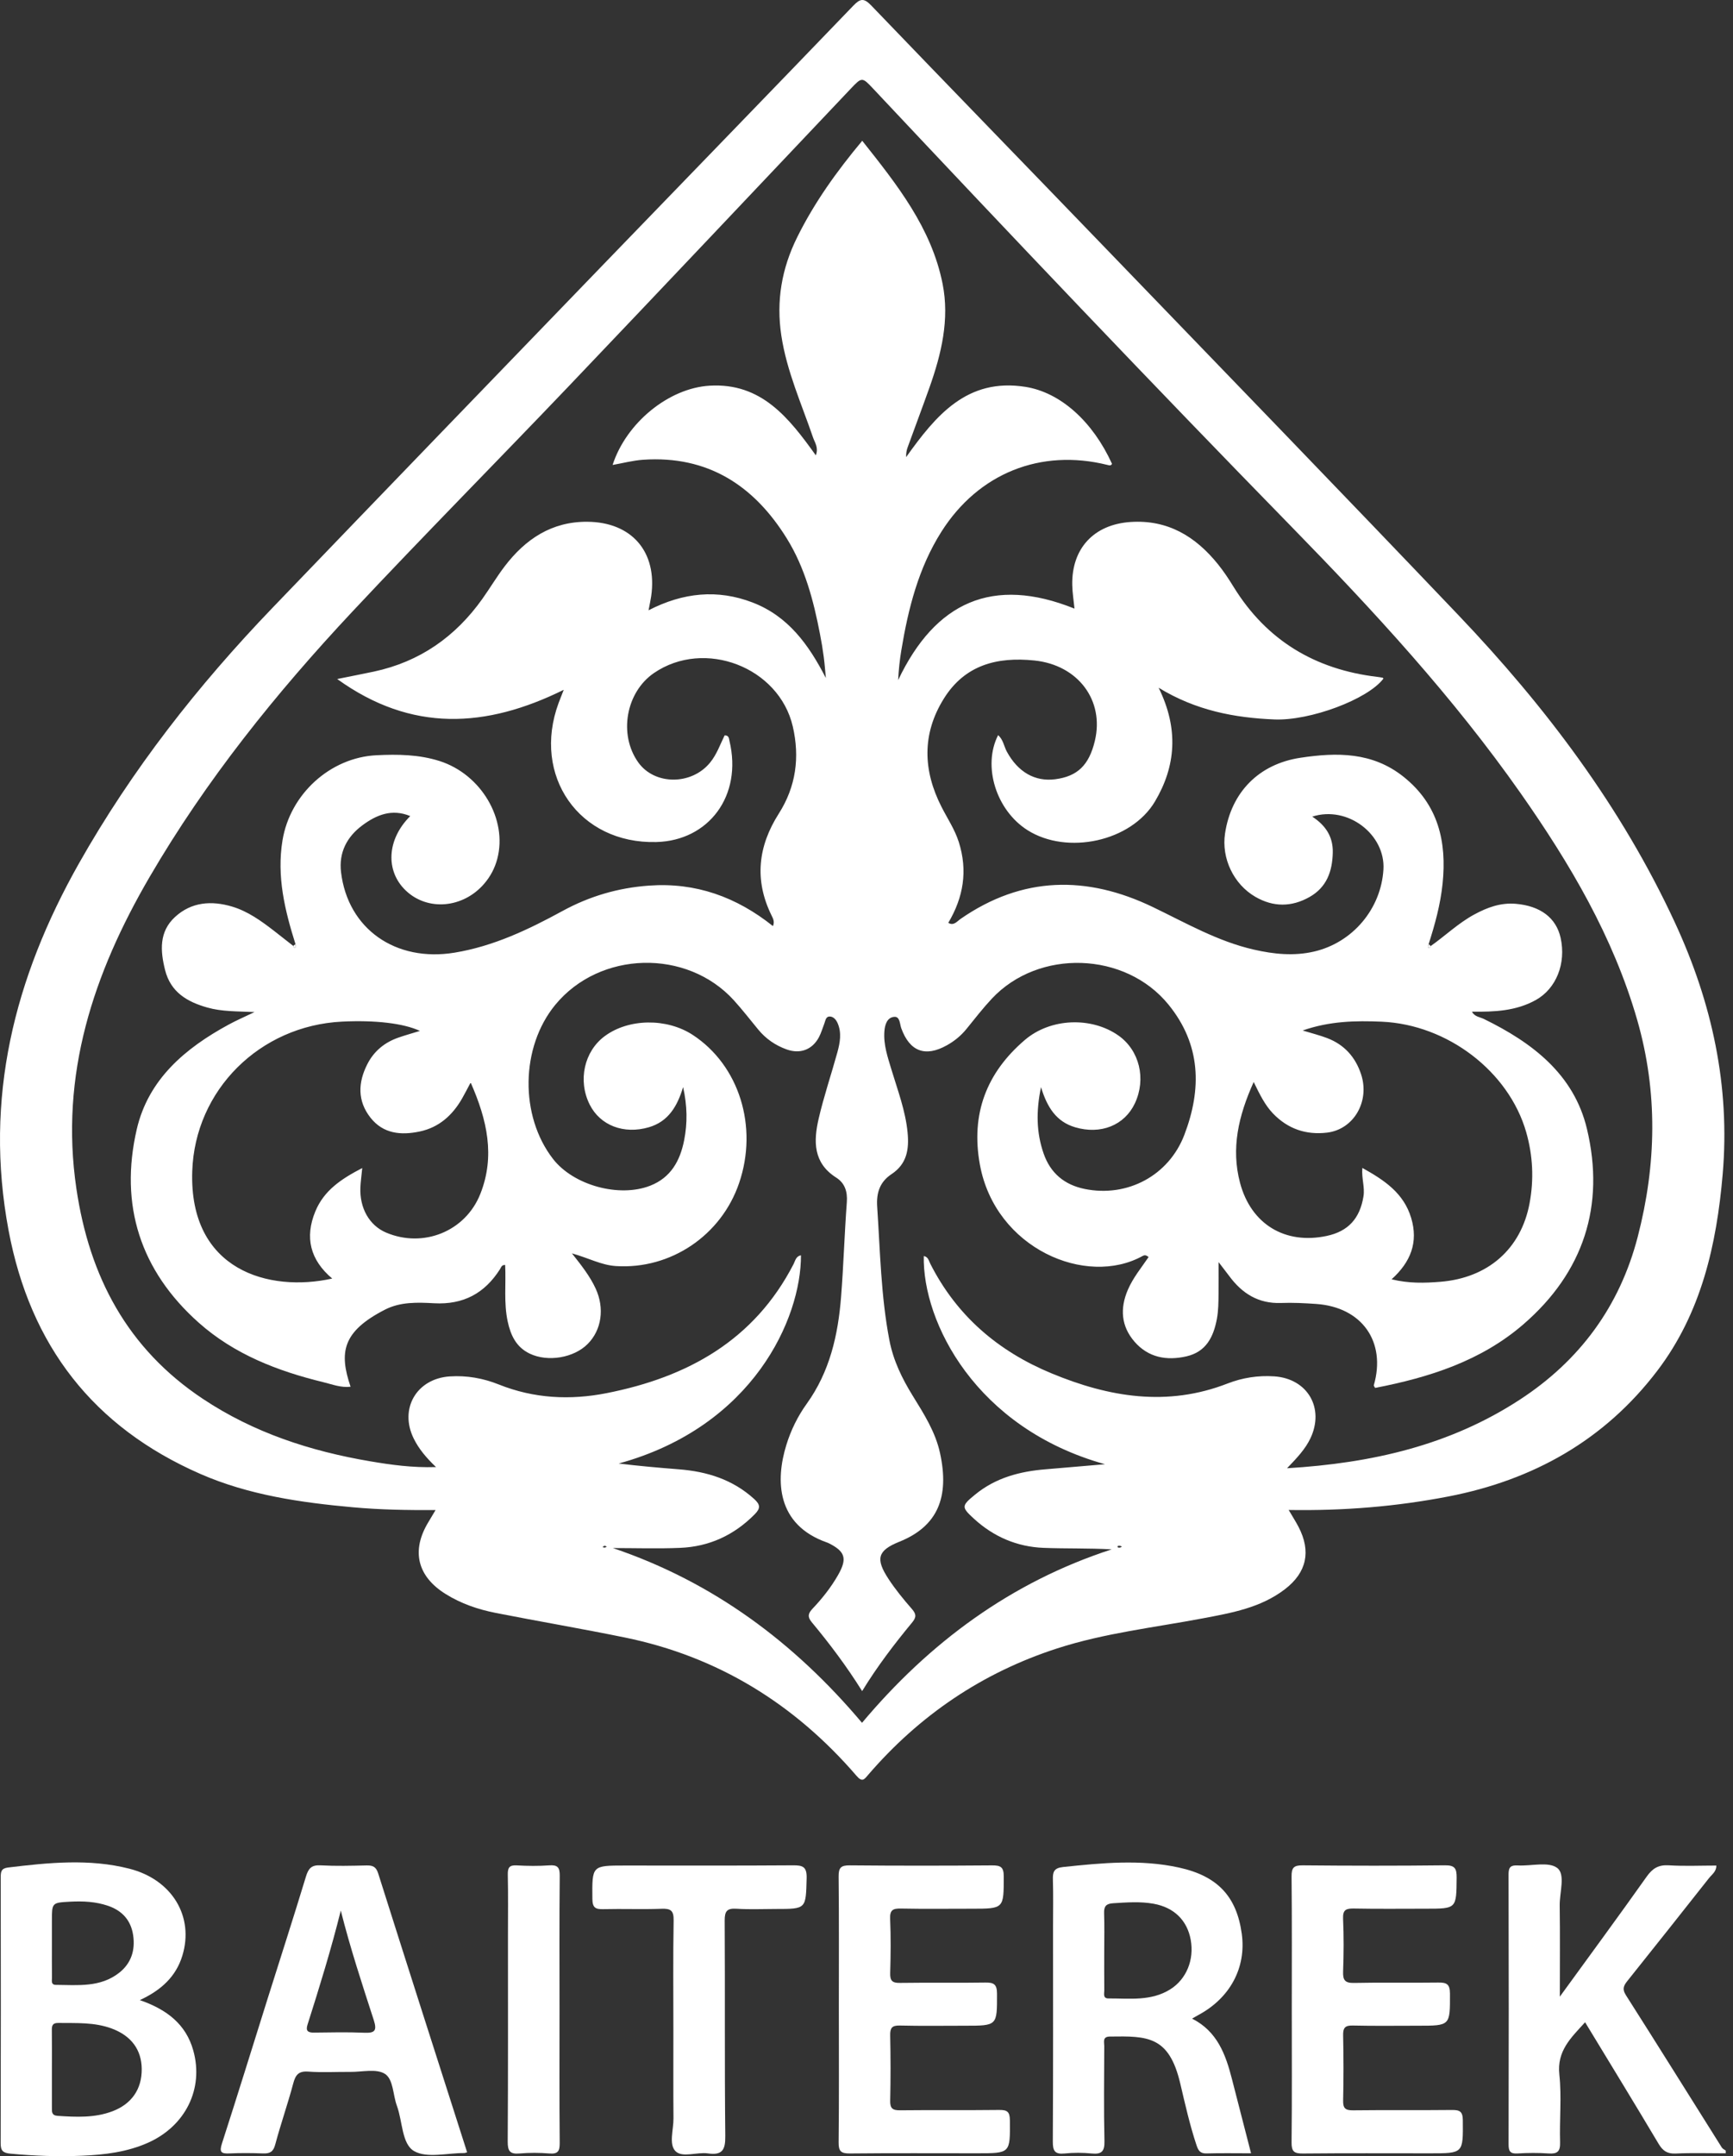
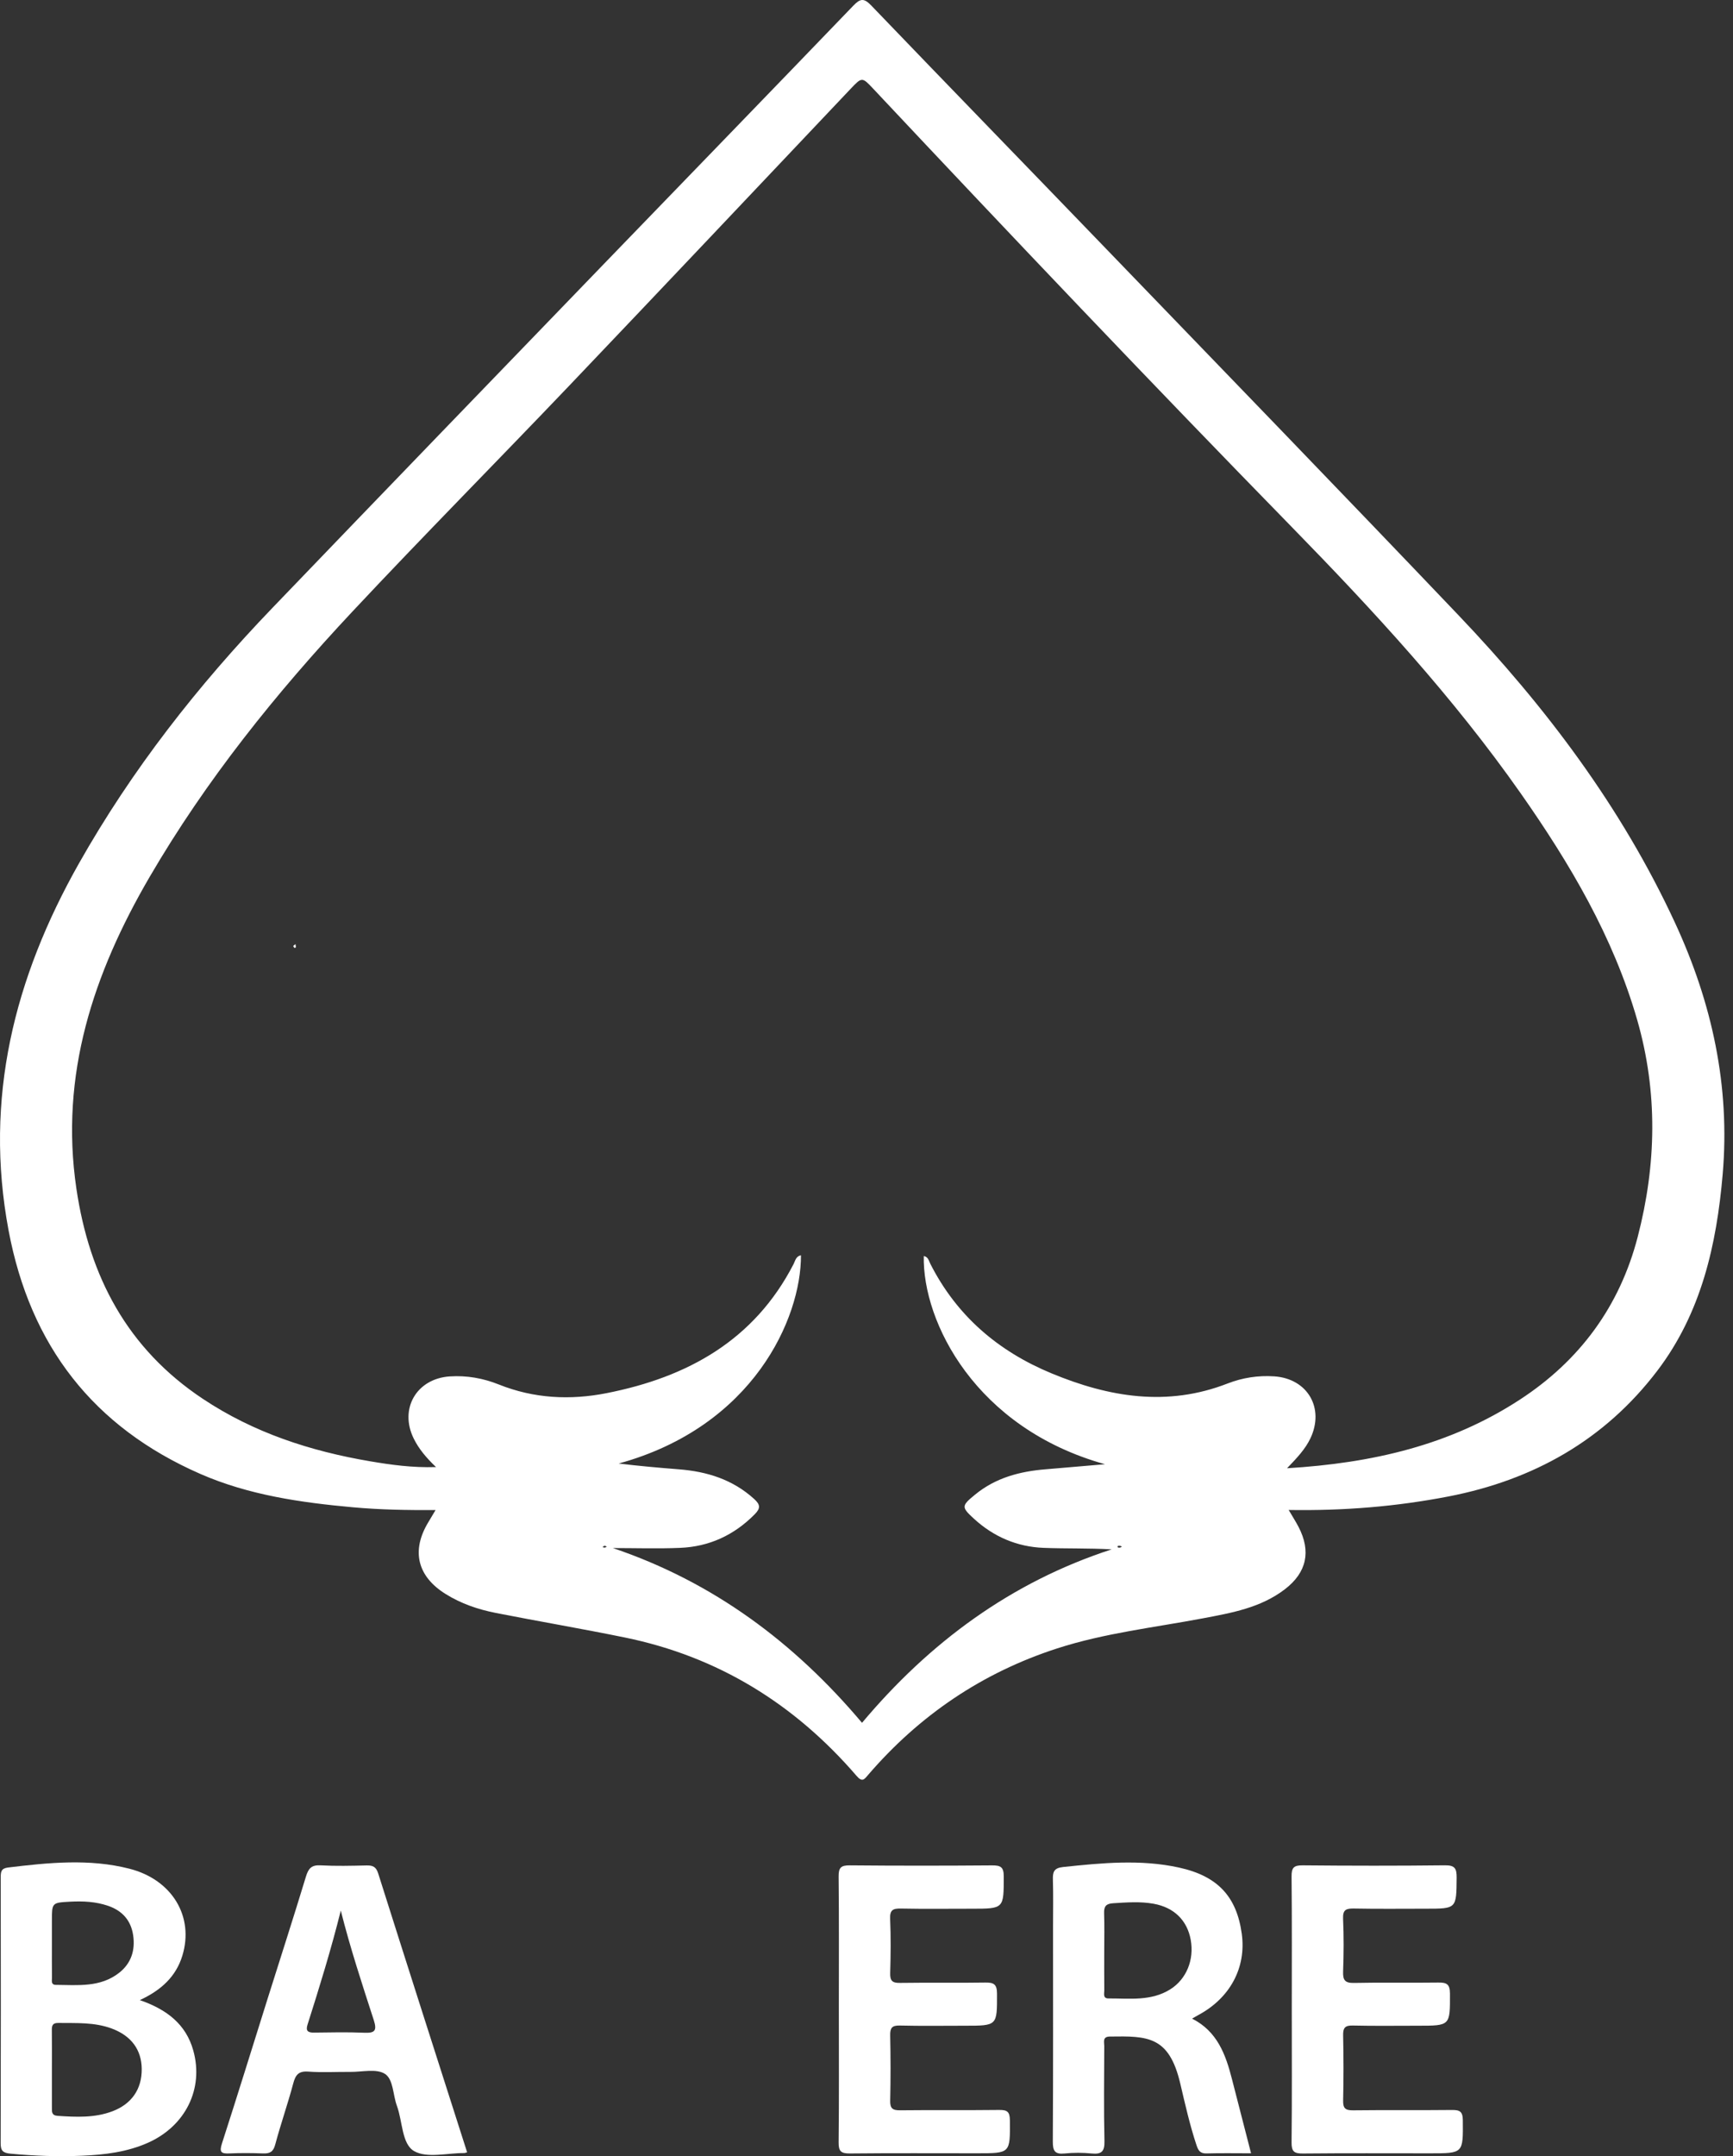
<svg xmlns="http://www.w3.org/2000/svg" width="119" height="148" viewBox="0 0 119 148" fill="none">
  <rect x="0" y="0" width="119" height="148" fill="#333333" stroke="none" />
-   <path d="M118.502 147.803C117.354 147.803 116.207 147.765 115.061 147.819C114.483 147.845 114.181 147.635 113.893 147.155C112.246 144.39 110.567 141.645 108.844 138.809C107.87 139.878 106.9 140.77 107.076 142.403C107.24 143.936 107.079 145.504 107.126 147.054C107.145 147.685 106.936 147.855 106.339 147.814C105.628 147.765 104.909 147.769 104.198 147.814C103.685 147.845 103.588 147.646 103.59 147.177C103.605 141.001 103.605 134.824 103.588 128.648C103.586 128.133 103.764 128.021 104.228 128.045C105.152 128.094 106.331 127.763 106.93 128.217C107.507 128.653 107.089 129.9 107.1 130.788C107.128 132.822 107.109 134.855 107.109 137.051C109.171 134.212 111.147 131.53 113.071 128.814C113.474 128.245 113.88 127.993 114.587 128.036C115.666 128.103 116.752 128.053 117.856 128.053C117.862 128.469 117.549 128.664 117.353 128.913C115.509 131.251 113.658 133.583 111.798 135.91C111.533 136.24 111.346 136.481 111.645 136.947C113.86 140.423 116.037 143.922 118.233 147.409C118.289 147.498 118.409 147.547 118.5 147.614C118.502 147.679 118.502 147.741 118.502 147.803Z" fill="white" />
  <path d="M88.49 103.645C88.773 104.129 88.988 104.461 89.169 104.81C90.037 106.485 89.732 107.935 88.23 109.086C86.572 110.359 84.568 110.711 82.59 111.084C79.245 111.717 75.847 112.094 72.591 113.148C67.451 114.812 63.137 117.734 59.616 121.824C59.342 122.143 59.213 122.356 58.813 121.891C54.567 116.966 49.307 113.708 42.905 112.398C39.963 111.797 37.002 111.293 34.056 110.715C32.835 110.476 31.656 110.075 30.593 109.409C28.643 108.191 28.23 106.425 29.419 104.472C29.559 104.242 29.695 104.009 29.91 103.649C27.928 103.664 26.083 103.627 24.241 103.461C20.648 103.136 17.078 102.623 13.753 101.169C6.413 97.958 2.075 92.37 0.59 84.463C-1.11 75.402 0.976 67.131 5.42 59.266C9.064 52.82 13.591 47.05 18.703 41.729C26.359 33.76 34.035 25.815 41.711 17.865C47.339 12.038 52.981 6.226 58.597 0.387C59.073 -0.107 59.323 -0.146 59.823 0.374C65.198 5.97 70.608 11.532 75.994 17.119C84.051 25.474 92.128 33.812 100.136 42.214C106.141 48.513 111.343 55.398 115.022 63.35C117.56 68.832 118.812 74.551 118.291 80.604C117.873 85.457 116.819 90.124 113.798 94.094C110.175 98.852 105.297 101.584 99.472 102.716C95.897 103.408 92.29 103.707 88.49 103.645ZM55 86.166C55.013 90.499 51.716 97.925 42.484 100.457C43.857 100.623 45.234 100.746 46.613 100.854C48.548 101.005 50.313 101.552 51.787 102.892C52.214 103.28 52.229 103.53 51.828 103.936C50.411 105.375 48.701 106.164 46.699 106.246C45.163 106.31 43.624 106.259 42.084 106.259C48.977 108.586 54.556 112.753 59.192 118.255C63.816 112.751 69.406 108.601 76.336 106.349C74.744 106.259 73.203 106.306 71.665 106.246C69.837 106.175 68.23 105.485 66.876 104.244C66.001 103.442 66.017 103.36 66.965 102.584C68.37 101.434 70.023 100.998 71.787 100.854C73.151 100.742 74.513 100.623 75.877 100.505C66.997 98.033 63.342 90.752 63.433 86.215C63.739 86.267 63.782 86.55 63.885 86.752C65.697 90.318 68.531 92.743 72.192 94.262C76.147 95.904 80.148 96.579 84.297 94.963C85.312 94.568 86.389 94.4 87.492 94.473C89.787 94.624 90.969 96.652 89.981 98.731C89.633 99.458 89.092 100.04 88.378 100.781C94.24 100.427 99.569 99.195 104.349 96.081C108.482 93.391 111.223 89.659 112.458 84.895C113.742 79.947 113.849 74.971 112.423 70.013C110.777 64.298 107.799 59.268 104.419 54.45C99.786 47.849 94.337 41.942 88.717 36.189C79.022 26.267 69.467 16.208 59.968 6.097C59.188 5.267 59.188 5.276 58.379 6.13C51.955 12.911 45.542 19.704 39.095 26.465C34.147 31.653 29.1 36.747 24.198 41.979C18.95 47.582 14.147 53.549 10.266 60.208C6.413 66.821 4.092 73.769 5.245 81.585C6.139 87.636 8.749 92.572 13.925 96.014C17.425 98.343 21.314 99.608 25.42 100.304C26.861 100.548 28.305 100.75 29.939 100.701C29.253 100.044 28.76 99.449 28.413 98.751C27.398 96.704 28.6 94.631 30.88 94.478C32.048 94.4 33.177 94.602 34.25 95.031C36.662 95.997 39.151 96.12 41.655 95.626C47.199 94.534 51.788 92.01 54.49 86.771C54.608 86.541 54.654 86.222 55 86.166ZM41.664 106.159C41.608 106.138 41.554 106.097 41.508 106.105C41.459 106.112 41.418 106.164 41.373 106.196C41.426 106.207 41.48 106.231 41.532 106.226C41.575 106.224 41.616 106.185 41.664 106.159ZM77.041 106.157C76.983 106.136 76.931 106.101 76.88 106.105C76.826 106.11 76.707 106.077 76.75 106.203C76.757 106.228 76.853 106.235 76.903 106.228C76.95 106.22 76.992 106.183 77.041 106.157Z" fill="white" />
  <path d="M9.602 137.288C11.451 137.93 12.768 138.938 13.272 140.746C14.005 143.371 12.74 145.927 10.167 147.077C8.725 147.72 7.187 147.903 5.637 147.97C3.993 148.041 2.353 147.982 0.713 147.827C0.194 147.778 0.043 147.623 0.045 147.106C0.062 141.026 0.058 134.943 0.05 128.862C0.05 128.483 0.077 128.245 0.554 128.187C3.332 127.851 6.12 127.565 8.872 128.265C11.829 129.015 13.343 131.562 12.52 134.245C12.081 135.669 11.083 136.6 9.602 137.288ZM3.564 141.966C3.564 142.864 3.566 143.761 3.564 144.658C3.564 144.942 3.532 145.203 3.956 145.233C5.226 145.317 6.493 145.381 7.712 144.922C9.044 144.42 9.745 143.393 9.732 142.013C9.719 140.688 9.008 139.735 7.671 139.238C6.48 138.796 5.239 138.872 4.004 138.856C3.601 138.85 3.554 139.046 3.56 139.369C3.571 140.233 3.564 141.098 3.564 141.966ZM3.564 133.434C3.564 134.208 3.56 134.982 3.568 135.757C3.569 135.954 3.491 136.238 3.831 136.242C5.34 136.253 6.892 136.434 8.193 135.404C9.018 134.751 9.294 133.85 9.143 132.833C8.993 131.827 8.408 131.159 7.441 130.823C6.577 130.523 5.685 130.484 4.784 130.534C3.564 130.601 3.564 130.605 3.564 131.857C3.564 132.379 3.564 132.906 3.564 133.434Z" fill="white" />
  <path d="M85.906 147.802C84.872 147.802 83.855 147.782 82.84 147.812C82.39 147.825 82.273 147.582 82.155 147.23C81.696 145.847 81.379 144.429 81.045 143.013C80.276 139.74 78.793 139.753 76.213 139.789C75.684 139.796 75.828 140.169 75.826 140.444C75.817 142.615 75.789 144.787 75.839 146.957C75.856 147.668 75.653 147.885 74.961 147.816C74.347 147.754 73.716 147.754 73.102 147.816C72.434 147.883 72.29 147.64 72.294 146.998C72.322 142.067 72.309 137.134 72.309 132.202C72.309 131.148 72.332 130.092 72.3 129.038C72.283 128.506 72.356 128.22 72.998 128.153C75.655 127.873 78.31 127.61 80.954 128.189C83.614 128.771 84.919 130.18 85.269 132.741C85.588 135.068 84.458 137.163 82.26 138.326C82.151 138.384 82.045 138.449 81.855 138.559C83.592 139.434 84.165 141.028 84.596 142.714C85.027 144.39 85.458 146.062 85.906 147.802ZM75.824 133.922C75.824 134.822 75.819 135.719 75.828 136.619C75.83 136.839 75.716 137.175 76.114 137.173C77.558 137.167 79.039 137.378 80.362 136.546C81.467 135.852 82.012 134.521 81.763 133.15C81.521 131.81 80.616 130.926 79.215 130.674C78.291 130.508 77.366 130.581 76.436 130.639C75.951 130.668 75.8 130.853 75.815 131.321C75.845 132.187 75.824 133.055 75.824 133.922Z" fill="white" />
  <path d="M32.076 147.735C31.947 147.771 31.917 147.786 31.887 147.786C30.712 147.778 29.307 148.161 28.426 147.646C27.585 147.153 27.646 145.605 27.253 144.541C26.974 143.789 27.019 142.718 26.422 142.345C25.836 141.979 24.864 142.224 24.062 142.216C23.101 142.207 22.134 142.268 21.179 142.196C20.502 142.143 20.291 142.421 20.133 143.018C19.759 144.423 19.274 145.797 18.899 147.202C18.765 147.705 18.533 147.83 18.059 147.812C17.285 147.78 16.509 147.778 15.735 147.812C15.179 147.836 15.054 147.713 15.238 147.138C16.313 143.811 17.345 140.472 18.393 137.137C19.267 134.365 20.16 131.598 21.006 128.816C21.175 128.256 21.384 128.002 22.011 128.038C23.062 128.095 24.12 128.069 25.172 128.045C25.598 128.036 25.823 128.131 25.969 128.592C27.984 134.96 30.023 141.319 32.076 147.735ZM23.401 131.142C22.743 133.784 21.941 136.383 21.116 138.975C20.98 139.401 21.146 139.524 21.556 139.518C22.704 139.505 23.855 139.477 25 139.527C25.73 139.559 25.905 139.401 25.665 138.656C24.862 136.184 24.049 133.712 23.401 131.142Z" fill="white" />
  <path d="M57.601 137.837C57.601 134.826 57.617 131.816 57.586 128.804C57.58 128.194 57.746 128.034 58.352 128.039C61.61 128.069 64.868 128.067 68.126 128.041C68.708 128.038 68.926 128.153 68.924 128.795C68.923 131.015 68.951 131.015 66.704 131.015C65.09 131.015 63.476 131.036 61.864 131.004C61.323 130.993 61.097 131.094 61.123 131.704C61.176 132.943 61.163 134.187 61.127 135.428C61.112 135.947 61.258 136.117 61.793 136.107C63.747 136.078 65.702 136.115 67.657 136.083C68.236 136.074 68.46 136.195 68.462 136.841C68.467 139.048 68.495 139.046 66.254 139.046C64.766 139.046 63.275 139.07 61.786 139.033C61.243 139.02 61.116 139.203 61.127 139.714C61.159 141.203 61.161 142.694 61.127 144.183C61.114 144.716 61.282 144.856 61.804 144.851C64.07 144.825 66.335 144.856 68.6 144.828C69.15 144.821 69.342 144.938 69.346 145.537C69.363 147.801 69.389 147.801 67.107 147.801C64.191 147.801 61.275 147.784 58.356 147.814C57.755 147.819 57.578 147.668 57.586 147.052C57.619 143.983 57.601 140.91 57.601 137.837Z" fill="white" />
  <path d="M88.703 137.934C88.703 134.893 88.719 131.849 88.688 128.808C88.682 128.205 88.833 128.032 89.449 128.038C92.707 128.069 95.964 128.073 99.222 128.036C99.909 128.028 100.028 128.26 100.024 128.883C100.006 131.014 100.03 131.014 97.905 131.014C96.261 131.014 94.615 131.034 92.972 131.002C92.438 130.993 92.199 131.081 92.225 131.698C92.279 132.907 92.272 134.12 92.227 135.329C92.207 135.921 92.356 136.124 92.985 136.109C94.908 136.066 96.832 136.111 98.756 136.083C99.327 136.074 99.564 136.184 99.565 136.835C99.571 139.046 99.601 139.046 97.362 139.046C95.873 139.046 94.382 139.068 92.893 139.033C92.358 139.02 92.218 139.192 92.229 139.71C92.261 141.199 92.263 142.69 92.229 144.179C92.218 144.705 92.373 144.858 92.901 144.853C95.166 144.825 97.431 144.856 99.696 144.83C100.237 144.825 100.442 144.929 100.448 145.535C100.467 147.804 100.493 147.804 98.213 147.804C95.296 147.804 92.38 147.788 89.464 147.817C88.87 147.823 88.682 147.685 88.688 147.06C88.721 144.019 88.703 140.977 88.703 137.934Z" fill="white" />
-   <path d="M46.239 139.361C46.239 136.848 46.213 134.333 46.256 131.82C46.267 131.144 46.062 130.995 45.428 131.019C44.096 131.069 42.76 131.012 41.428 131.045C40.883 131.06 40.683 130.941 40.677 130.338C40.657 128.051 40.633 128.051 42.907 128.051C46.755 128.051 50.602 128.065 54.447 128.037C55.117 128.032 55.41 128.125 55.39 128.914C55.334 131.032 55.377 131.032 53.283 131.032C52.384 131.032 51.481 131.075 50.585 131.017C49.94 130.976 49.758 131.159 49.762 131.823C49.792 136.758 49.751 141.694 49.803 146.627C49.815 147.588 49.581 147.95 48.609 147.81C47.852 147.702 46.844 148.131 46.378 147.651C45.915 147.174 46.253 146.177 46.245 145.41C46.228 143.397 46.241 141.38 46.239 139.361Z" fill="white" />
-   <path d="M38.42 137.969C38.42 141.009 38.405 144.048 38.433 147.09C38.438 147.648 38.319 147.866 37.724 147.815C37.046 147.76 36.356 147.756 35.679 147.815C35.022 147.873 34.86 147.659 34.863 147.004C34.893 142.289 34.88 137.574 34.88 132.859C34.88 131.463 34.899 130.068 34.869 128.672C34.86 128.194 34.977 128.011 35.483 128.041C36.225 128.084 36.974 128.092 37.714 128.039C38.293 127.998 38.44 128.179 38.435 128.756C38.403 131.829 38.42 134.9 38.42 137.969Z" fill="white" />
-   <path d="M20.289 64.804C19.558 62.483 18.991 60.151 19.399 57.678C19.92 54.518 22.661 51.999 25.848 51.84C27.307 51.767 28.771 51.788 30.182 52.237C33.048 53.15 34.862 56.242 34.147 58.951C33.977 59.593 33.677 60.162 33.246 60.662C31.796 62.347 29.359 62.554 27.863 61.126C26.45 59.779 26.562 57.611 28.171 56.016C26.911 55.497 25.859 55.928 24.89 56.645C23.82 57.436 23.256 58.518 23.418 59.869C23.885 63.761 27.165 66.058 31.218 65.39C33.893 64.95 36.291 63.804 38.634 62.526C40.491 61.513 42.45 60.942 44.557 60.789C47.779 60.554 50.58 61.574 53.076 63.567C53.205 63.263 53.085 63.05 52.973 62.822C51.785 60.401 52.053 58.081 53.477 55.848C54.66 53.991 54.927 51.978 54.438 49.864C53.492 45.787 48.374 43.826 44.907 46.196C42.978 47.515 42.465 50.413 43.823 52.325C44.945 53.904 47.482 53.909 48.76 52.344C49.216 51.786 49.449 51.109 49.755 50.48C50.061 50.456 50.057 50.722 50.087 50.842C51.001 54.624 48.66 57.708 45.064 57.798C39.769 57.932 36.515 53.254 38.356 48.258C38.452 48 38.554 47.745 38.709 47.349C33.386 49.978 28.262 50.291 23.155 46.608C24.122 46.412 24.898 46.263 25.671 46.099C28.824 45.425 31.277 43.705 33.13 41.095C33.651 40.361 34.111 39.585 34.656 38.871C36.08 37.005 37.881 35.799 40.323 35.814C43.387 35.833 45.152 37.889 44.715 40.925C44.676 41.197 44.614 41.468 44.534 41.891C46.911 40.666 49.273 40.434 51.673 41.354C54.121 42.293 55.533 44.25 56.709 46.539C56.662 46.052 56.629 45.565 56.563 45.08C56.494 44.558 56.407 44.037 56.306 43.52C55.865 41.227 55.27 38.968 54.033 36.969C51.777 33.323 48.596 31.254 44.159 31.558C43.459 31.607 42.767 31.792 42.066 31.915C42.997 29.032 45.909 26.642 48.725 26.474C52.274 26.261 54.167 28.668 56.02 31.256C56.224 30.722 55.948 30.379 55.83 30.034C55.041 27.722 54.026 25.492 53.653 23.043C53.289 20.651 53.677 18.427 54.744 16.277C55.923 13.9 57.451 11.765 59.207 9.663C61.599 12.674 63.959 15.641 64.725 19.479C65.212 21.921 64.644 24.287 63.827 26.591C63.34 27.963 62.825 29.325 62.329 30.693C62.254 30.898 62.211 31.114 62.222 31.377C64.252 28.534 66.398 25.918 70.412 26.554C72.837 26.939 75.046 28.95 76.358 31.838C76.284 31.988 76.157 31.941 76.046 31.913C71.46 30.773 67.186 32.484 64.641 36.501C63.068 38.986 62.366 41.774 61.892 44.632C61.784 45.287 61.711 45.946 61.674 46.681C64.221 41.328 68.163 39.516 73.783 41.776C73.731 41.244 73.639 40.701 73.628 40.158C73.58 37.645 75.112 35.999 77.629 35.829C80.187 35.658 82.103 36.824 83.644 38.742C84.032 39.223 84.376 39.746 84.7 40.272C86.973 43.964 90.307 45.952 94.571 46.461C94.694 46.476 94.817 46.494 94.938 46.519C94.961 46.522 94.977 46.556 94.998 46.577C93.933 48 89.964 49.483 87.512 49.383C84.773 49.271 82.122 48.773 79.56 47.207C80.95 50.026 80.743 52.596 79.31 55.01C77.672 57.772 73.276 58.701 70.561 56.986C68.41 55.628 67.449 52.594 68.538 50.459C68.891 50.771 68.938 51.226 69.135 51.59C69.895 52.989 71.061 53.669 72.457 53.488C73.987 53.288 74.778 52.525 75.179 50.861C75.851 48.071 74.02 45.644 71.029 45.336C68.473 45.073 66.254 45.636 64.81 47.955C63.295 50.385 63.379 52.891 64.652 55.387C65.058 56.186 65.562 56.93 65.838 57.798C66.46 59.761 66.161 61.587 65.116 63.343C65.49 63.573 65.715 63.242 65.967 63.069C70.208 60.134 74.634 60.078 79.172 62.265C81.43 63.352 83.611 64.612 86.087 65.179C87.46 65.494 88.841 65.638 90.233 65.315C92.878 64.703 94.832 62.392 94.996 59.684C95.142 57.292 92.555 55.271 90.109 56.053C91.042 56.665 91.542 57.445 91.518 58.518C91.49 59.813 91.1 60.904 89.921 61.571C88.691 62.265 87.438 62.272 86.206 61.561C84.71 60.697 83.862 58.915 84.12 57.208C84.547 54.378 86.439 52.445 89.294 52.014C91.794 51.635 94.24 51.611 96.38 53.32C98.771 55.23 99.353 57.779 99.058 60.654C98.912 62.08 98.534 63.455 98.097 64.813C98.086 64.895 98.037 65.024 98.069 65.048C98.172 65.125 98.203 65.017 98.237 64.94C99.248 64.229 100.142 63.36 101.241 62.767C102.131 62.285 103.043 61.951 104.075 62.037C105.769 62.179 106.857 62.996 107.163 64.373C107.551 66.123 106.868 67.858 105.456 68.644C104.103 69.396 102.618 69.463 101.075 69.441C101.252 69.791 101.62 69.808 101.896 69.943C105.212 71.564 108.077 73.732 108.971 77.488C110.227 82.757 108.738 87.325 104.618 90.892C101.702 93.419 98.136 94.549 94.427 95.266C94.382 95.182 94.324 95.126 94.335 95.089C95.199 92.103 93.526 89.724 90.384 89.504C89.579 89.448 88.77 89.407 87.966 89.437C86.419 89.493 85.296 88.79 84.413 87.594C84.213 87.325 84.006 87.062 83.676 86.631C83.676 87.457 83.681 88.118 83.674 88.776C83.668 89.366 83.668 89.95 83.558 90.538C83.323 91.78 82.816 92.79 81.472 93.1C80.11 93.413 78.851 93.184 77.905 92.096C76.983 91.036 76.895 89.808 77.448 88.528C77.802 87.705 78.377 87.011 78.87 86.285C78.704 86.142 78.588 86.14 78.47 86.205C74.589 88.366 68.341 85.701 67.286 79.94C66.652 76.466 67.738 73.633 70.376 71.381C72.147 69.87 74.951 69.782 76.797 71.077C78.245 72.094 78.72 74.057 77.927 75.738C77.218 77.242 75.582 77.898 73.824 77.376C72.531 76.992 71.901 76.003 71.483 74.62C71.139 76.277 71.162 77.744 71.664 79.184C72.132 80.526 73.089 81.326 74.481 81.61C77.407 82.207 80.254 80.695 81.323 77.904C82.532 74.745 82.469 71.702 80.239 68.959C77.27 65.308 71.315 65.114 68.102 68.554C67.488 69.211 66.936 69.924 66.368 70.624C65.991 71.09 65.538 71.46 65.019 71.749C63.534 72.581 62.467 72.174 61.888 70.581C61.78 70.282 61.803 69.758 61.396 69.797C60.916 69.844 60.763 70.327 60.728 70.79C60.657 71.711 60.957 72.566 61.215 73.424C61.644 74.846 62.176 76.238 62.321 77.734C62.433 78.882 62.278 79.891 61.222 80.591C60.433 81.115 60.168 81.847 60.233 82.821C60.439 85.884 60.489 88.956 61.071 91.988C61.34 93.391 61.943 94.624 62.68 95.816C63.446 97.055 64.236 98.294 64.549 99.74C65.206 102.755 64.4 104.763 61.756 105.825C60.25 106.429 60.11 107.004 61.011 108.379C61.485 109.103 62.04 109.78 62.609 110.431C62.913 110.779 62.943 110.991 62.639 111.361C61.414 112.842 60.246 114.37 59.2 116.078C58.142 114.385 56.979 112.838 55.74 111.349C55.427 110.971 55.496 110.736 55.8 110.415C56.462 109.717 57.062 108.959 57.541 108.122C58.2 106.972 58.041 106.487 56.875 105.911C56.847 105.897 56.817 105.888 56.787 105.877C53.306 104.657 53.246 101.606 53.996 99.182C54.309 98.167 54.779 97.21 55.392 96.359C56.977 94.157 57.547 91.644 57.754 89.021C57.925 86.856 57.987 84.683 58.149 82.516C58.203 81.787 58.009 81.205 57.418 80.83C55.828 79.822 55.86 78.324 56.214 76.79C56.569 75.255 57.08 73.754 57.5 72.232C57.681 71.571 57.806 70.89 57.515 70.226C57.416 70 57.235 69.773 56.968 69.773C56.701 69.773 56.683 70.058 56.606 70.252C56.481 70.57 56.39 70.903 56.231 71.2C55.772 72.057 54.942 72.363 54.02 72.034C53.246 71.758 52.589 71.305 52.063 70.666C51.511 69.997 50.977 69.306 50.395 68.664C47.159 65.103 41.181 65.259 38.127 68.974C35.746 71.874 35.677 76.589 37.974 79.55C39.377 81.358 42.51 82.224 44.65 81.386C46.072 80.828 46.704 79.667 46.98 78.257C47.21 77.087 47.197 75.917 46.907 74.618C46.503 75.958 45.88 76.988 44.553 77.376C42.834 77.878 41.207 77.251 40.489 75.812C39.67 74.171 40.11 72.17 41.521 71.124C43.166 69.903 45.786 69.868 47.575 71.041C50.757 73.128 52.072 77.329 50.755 81.199C49.527 84.81 46.044 87.144 42.295 86.903C41.291 86.84 40.416 86.349 39.273 86.032C39.967 86.907 40.521 87.621 40.903 88.45C41.523 89.797 41.314 91.284 40.358 92.247C39.407 93.208 37.616 93.508 36.373 92.913C35.444 92.467 35.063 91.65 34.86 90.7C34.586 89.422 34.753 88.121 34.688 86.829C34.447 86.812 34.41 86.996 34.339 87.108C33.285 88.775 31.815 89.566 29.811 89.456C28.676 89.394 27.497 89.349 26.432 89.896C23.497 91.402 23.277 92.84 24.073 95.186C23.407 95.264 22.805 95.02 22.202 94.874C19.067 94.111 16.089 92.963 13.647 90.79C9.635 87.22 8.189 82.714 9.391 77.514C10.186 74.081 12.718 71.948 15.705 70.327C16.218 70.047 16.757 69.814 17.477 69.469C16.257 69.413 15.225 69.439 14.233 69.157C12.856 68.767 11.718 68.108 11.335 66.582C11.003 65.259 10.919 63.955 12.014 62.946C13.141 61.906 14.522 61.806 15.94 62.229C17.026 62.554 17.935 63.214 18.821 63.897C19.261 64.237 19.696 64.582 20.133 64.925C20.163 65.005 20.198 65.108 20.299 65.035C20.338 65.013 20.297 64.884 20.289 64.804ZM86.087 74.269C85.032 76.609 84.527 78.832 85.148 81.184C85.902 84.032 88.243 85.444 91.104 84.834C92.585 84.519 93.382 83.629 93.626 82.115C93.729 81.485 93.485 80.888 93.548 80.167C95.048 81.003 96.386 81.88 96.903 83.606C97.401 85.276 96.869 86.627 95.556 87.812C96.741 88.103 97.826 88.069 98.903 87.983C102.174 87.72 104.445 85.733 105.031 82.593C105.337 80.959 105.26 79.318 104.799 77.71C103.603 73.549 99.401 70.327 94.875 70.129C93.082 70.051 91.292 70.088 89.449 70.734C90.098 70.931 90.628 71.062 91.134 71.256C92.309 71.704 93.074 72.558 93.464 73.745C94.072 75.605 92.957 77.525 91.123 77.744C89.682 77.915 88.432 77.49 87.411 76.428C86.867 75.857 86.525 75.167 86.087 74.269ZM32.319 74.305C32.074 74.762 31.912 75.083 31.733 75.396C31.072 76.551 30.143 77.389 28.818 77.667C27.542 77.936 26.314 77.831 25.437 76.714C24.534 75.562 24.581 74.305 25.223 73.046C25.68 72.146 26.413 71.549 27.359 71.221C27.833 71.055 28.318 70.922 28.835 70.762C27.706 70.237 25.754 70.012 23.489 70.124C17.832 70.403 13.388 74.827 13.201 80.389C12.972 87.222 18.494 88.72 22.812 87.76C21.295 86.481 20.916 84.936 21.653 83.151C22.25 81.705 23.439 80.919 24.874 80.175C24.818 80.753 24.764 81.123 24.747 81.492C24.683 82.925 25.364 84.115 26.508 84.603C29.059 85.688 31.962 84.53 32.983 81.949C34.011 79.361 33.455 76.88 32.319 74.305Z" fill="white" />
  <path d="M20.289 64.804C20.295 64.884 20.336 65.013 20.302 65.037C20.203 65.11 20.166 65.007 20.136 64.927C20.189 64.886 20.239 64.845 20.289 64.804Z" fill="white" />
-   <path d="M98.239 64.933C98.207 65.011 98.174 65.119 98.071 65.041C98.039 65.017 98.088 64.888 98.099 64.806C98.145 64.849 98.192 64.89 98.239 64.933Z" fill="white" />
</svg>